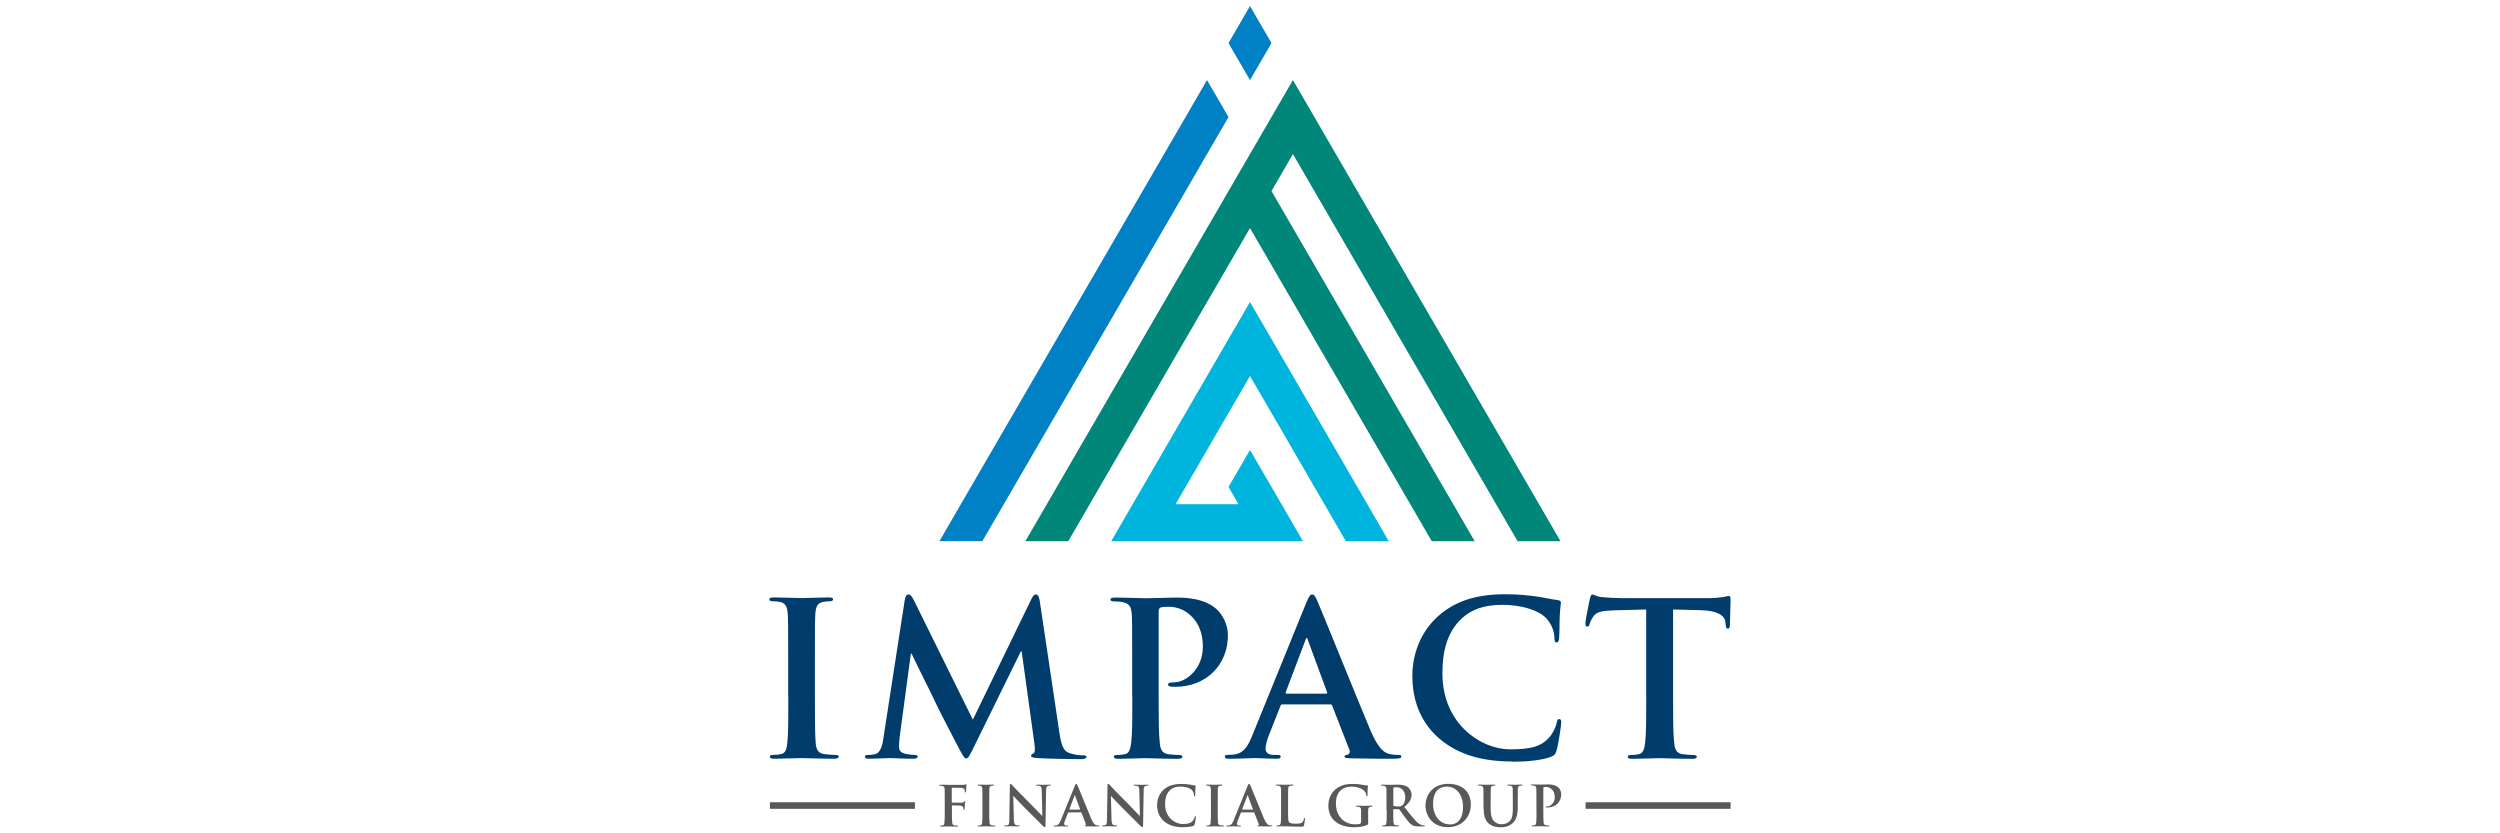
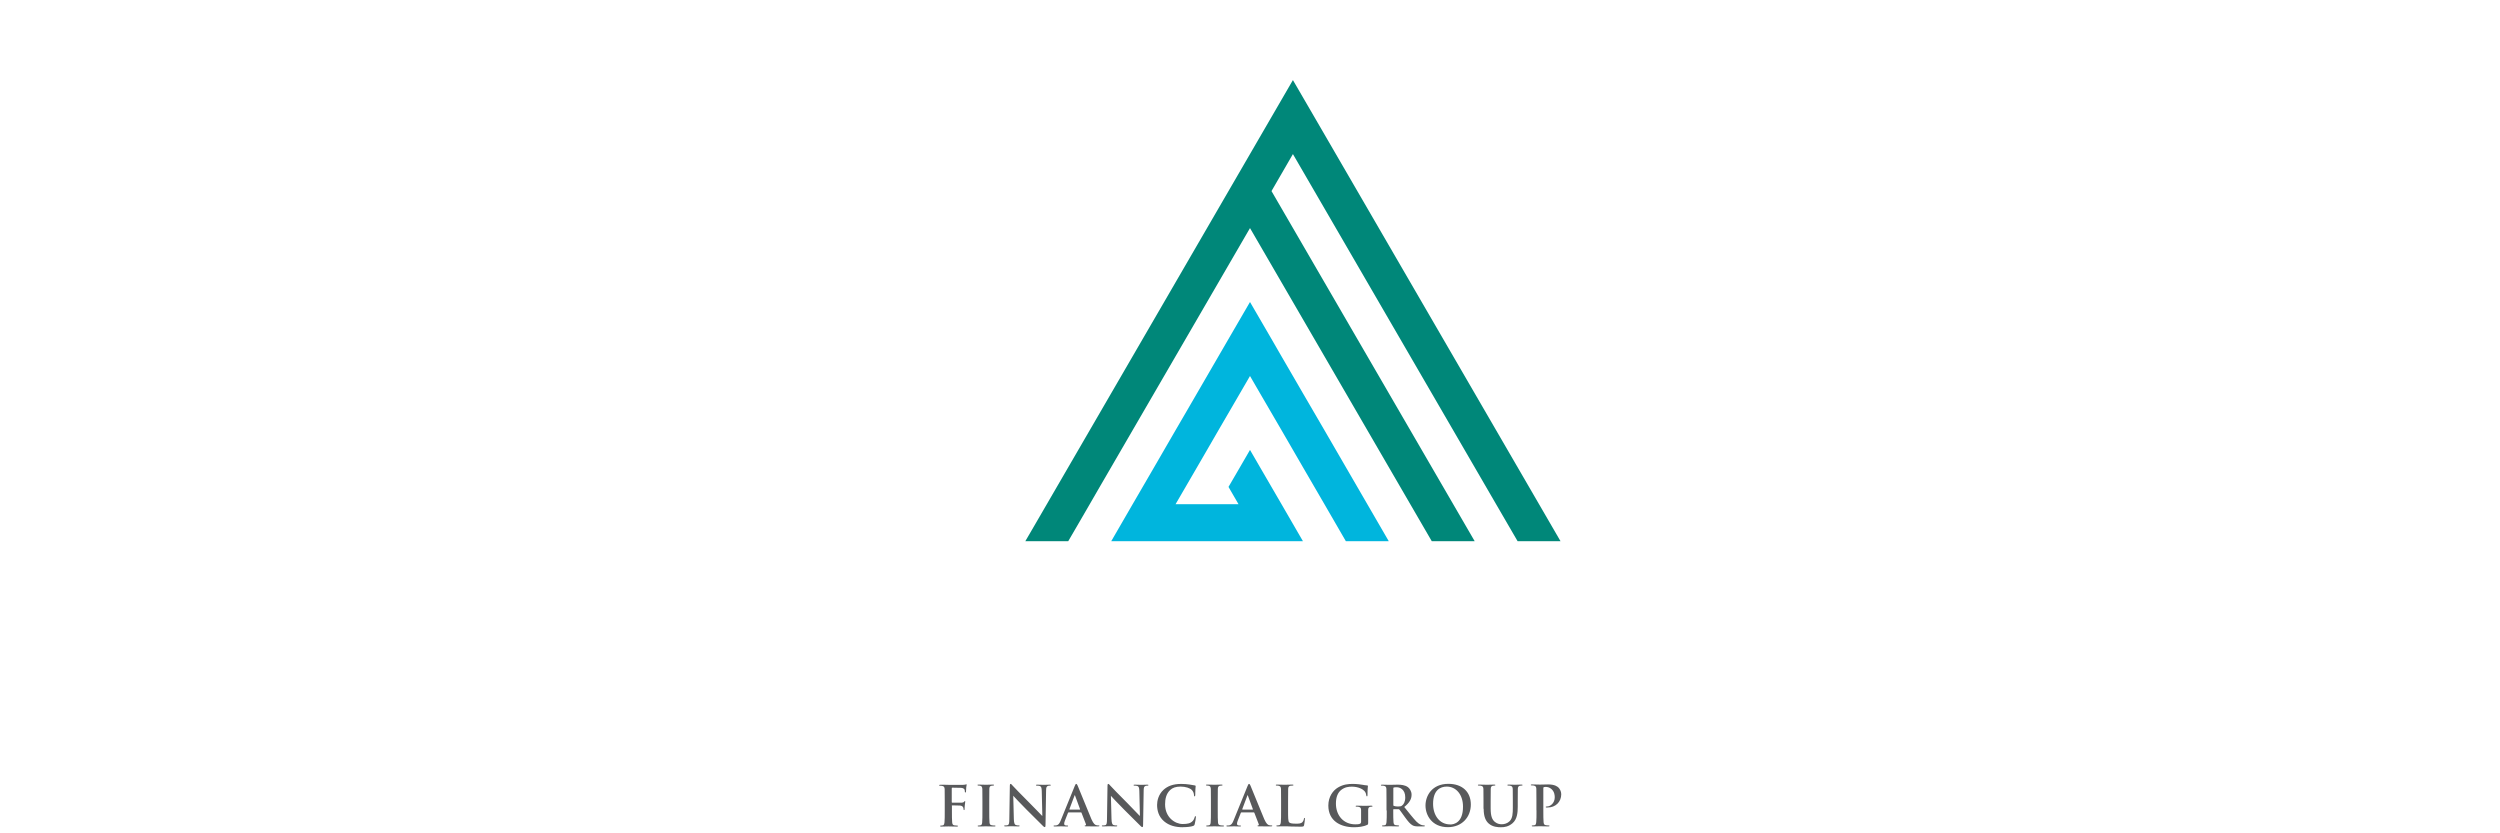
<svg xmlns="http://www.w3.org/2000/svg" data-name="Layer 1" id="Layer_1" viewBox="0 0 300 100">
  <defs>
    <style>
      .cls-1 {
        fill: #00b5dd;
      }

      .cls-1, .cls-2, .cls-3, .cls-4, .cls-5 {
        fill-rule: evenodd;
      }

      .cls-2 {
        fill: #003d6d;
      }

      .cls-3 {
        fill: #008779;
      }

      .cls-4 {
        fill: #58595b;
      }

      .cls-5 {
        fill: #0080c5;
      }
    </style>
  </defs>
  <g>
-     <path class="cls-4" d="M207.67,97.06v-.79h-17.4v.79h17.4ZM109.79,96.27h-17.4v.79h17.4v-.79Z" />
    <path class="cls-4" d="M114.21,96.71s.01-.06.05-.06c.11,0,.82,0,.99.02.21.03.31.15.34.24.03.08.04.16.04.21s.01.09.05.09c.07,0,.07-.07.07-.13,0-.05.01-.35.03-.48.02-.21.05-.37.05-.41s-.01-.06-.04-.06c-.04,0-.05.03-.09.07-.07.09-.16.11-.29.12-.09,0-.19,0-.3,0h-.85s-.05-.01-.05-.05v-1.66c0-.07.02-.09.06-.09l1.03.02c.25,0,.39.11.44.2.04.09.04.2.04.25,0,.07.02.11.07.11s.06-.04.07-.09c.01-.08.03-.47.03-.54.02-.17.05-.25.05-.3,0-.03-.02-.06-.05-.06-.03,0-.07.03-.11.04-.07.02-.15.02-.27.03-.15,0-1.51,0-1.76,0-.09,0-.25,0-.42-.01-.17,0-.37,0-.54,0-.1,0-.15.01-.15.07,0,.04.05.05.11.05.09,0,.21,0,.26.02.22.05.27.15.29.38.01.21.01.4.01,1.41v1.17c0,.64,0,1.13-.03,1.41-.03.19-.06.34-.19.36-.06.01-.14.03-.24.03-.07,0-.1.02-.1.05,0,.05.05.07.14.07.25,0,.67-.02.85-.02s.59.02,1.01.02c.1,0,.15-.02.15-.07,0-.03-.03-.05-.11-.05-.09,0-.24-.01-.33-.03-.2-.03-.24-.17-.26-.36-.03-.28-.03-.78-.03-1.41v-.54h0ZM117.89,97.25h0c0,.64,0,1.17-.03,1.45-.02.19-.06.3-.19.33-.06.01-.14.03-.24.03-.08,0-.11.02-.11.05,0,.05.05.07.13.07.27,0,.69-.02.84-.02.18,0,.6.02,1.04.02.07,0,.13-.02.13-.07,0-.03-.03-.05-.11-.05-.1,0-.25-.01-.34-.03-.2-.03-.25-.15-.27-.33-.03-.28-.03-.81-.03-1.45v-1.17c0-1.01,0-1.19.01-1.41.01-.23.07-.34.25-.38.08-.01.13-.02.2-.02s.11-.01.11-.07c0-.04-.05-.05-.14-.05-.25,0-.65.02-.81.02-.19,0-.61-.02-.87-.02-.11,0-.16.01-.16.05,0,.05.04.07.11.07.08,0,.17,0,.24.03.15.03.21.15.23.37.01.21.01.4.01,1.41v1.17h0ZM121.58,95.5h.02c.12.13.86.94,1.58,1.65.69.68,1.55,1.55,1.96,1.95.07.07.15.15.23.15.06,0,.09-.06.09-.21l.07-4.18c0-.37.06-.51.25-.56.08-.02.13-.02.2-.02.08,0,.12-.02.12-.06,0-.05-.07-.06-.15-.06-.33,0-.58.02-.65.02-.14,0-.46-.02-.81-.02-.1,0-.17,0-.17.06,0,.04.03.06.11.06.09,0,.25,0,.35.04.16.07.22.19.23.6l.07,2.98h-.03c-.11-.11-1.01-1.06-1.47-1.51-.97-.96-1.98-2.02-2.06-2.11-.11-.12-.17-.21-.25-.21-.07,0-.09.09-.09.23l-.06,3.9c0,.58-.03.77-.21.82-.09.03-.21.03-.3.03-.07,0-.11.01-.11.05,0,.06.06.07.15.07.35,0,.66-.02.72-.02.13,0,.39.02.83.02.09,0,.15-.01.15-.07,0-.04-.04-.05-.11-.05-.11,0-.23,0-.35-.05-.13-.05-.22-.22-.23-.74l-.07-2.77h0ZM129.71,97.48h0s.05.01.07.05l.53,1.37c.03.08-.01.14-.06.15-.07,0-.09.02-.09.06,0,.05.08.05.2.05.53.01,1.02.01,1.26.01s.31-.01.31-.07c0-.05-.03-.05-.09-.05-.08,0-.18,0-.28-.03-.14-.03-.33-.13-.59-.72-.43-1.01-1.49-3.66-1.65-4.02-.07-.15-.11-.21-.17-.21-.07,0-.11.07-.19.27l-1.67,4.11c-.13.33-.26.56-.57.6-.05,0-.15.01-.21.01-.05,0-.08.01-.08.05,0,.05.04.07.13.07.35,0,.71-.02.79-.02.21,0,.49.02.71.02.07,0,.11-.01.11-.07,0-.04-.02-.05-.1-.05h-.1c-.21,0-.27-.09-.27-.21,0-.08.03-.24.1-.4l.36-.91s.03-.05.06-.05h1.49ZM128.36,97.15h0s-.03-.02-.03-.05l.61-1.62s.02-.06.04-.06.03.03.03.06l.6,1.63s0,.04-.03.04h-1.23ZM133.29,95.5h.02c.12.13.86.94,1.58,1.65.69.68,1.55,1.55,1.96,1.95.07.07.15.15.23.15.06,0,.09-.06.09-.21l.07-4.18c0-.37.06-.51.25-.56.08-.02.13-.02.2-.02.08,0,.12-.02.12-.06,0-.05-.07-.06-.15-.06-.33,0-.58.02-.65.02-.14,0-.46-.02-.81-.02-.1,0-.17,0-.17.06,0,.04.03.06.11.06.09,0,.25,0,.35.04.16.07.22.19.23.6l.07,2.98h-.03c-.11-.11-1.01-1.06-1.46-1.51-.97-.96-1.98-2.02-2.06-2.11-.11-.12-.17-.21-.25-.21-.07,0-.09.09-.09.23l-.06,3.9c0,.58-.03.77-.21.82-.09.03-.21.03-.3.03-.07,0-.11.01-.11.05,0,.06.06.07.15.07.35,0,.66-.02.72-.02.13,0,.39.02.83.02.09,0,.15-.01.15-.07,0-.04-.04-.05-.11-.05-.11,0-.23,0-.35-.05-.13-.05-.22-.22-.23-.74l-.07-2.77h0ZM141.99,99.26h0c.43,0,.93-.05,1.2-.15.11-.05.14-.08.17-.19.07-.23.15-.8.15-.88,0-.05-.01-.1-.06-.1-.05,0-.07.03-.09.13-.03.12-.11.31-.23.44-.27.3-.63.37-1.22.37-.89,0-2.1-.78-2.1-2.36,0-.64.13-1.27.61-1.72.29-.27.67-.41,1.25-.41.61,0,1.13.18,1.35.41.17.17.25.4.26.61,0,.09.01.15.07.15.06,0,.07-.05.08-.15.01-.13,0-.5.02-.72.01-.23.03-.31.03-.36,0-.04-.03-.07-.1-.08-.2-.02-.41-.08-.67-.11-.31-.04-.55-.07-.97-.07-.99,0-1.63.27-2.11.7-.64.58-.78,1.37-.78,1.82,0,.64.17,1.39.83,1.96.61.52,1.37.72,2.29.72h0ZM145.31,97.25h0c0,.64,0,1.17-.03,1.45-.02.19-.06.3-.19.33-.06.01-.14.03-.24.03-.08,0-.11.02-.11.05,0,.05.05.07.13.07.27,0,.69-.02.84-.02.18,0,.6.02,1.04.02.07,0,.13-.02.13-.07,0-.03-.03-.05-.11-.05-.1,0-.25-.01-.34-.03-.2-.03-.25-.15-.27-.33-.03-.28-.03-.81-.03-1.45v-1.17c0-1.01,0-1.19.01-1.41.01-.23.07-.34.25-.38.08-.01.13-.02.2-.02s.11-.01.11-.07c0-.04-.05-.05-.14-.05-.25,0-.65.02-.81.02-.19,0-.61-.02-.87-.02-.11,0-.16.01-.16.05,0,.05.04.07.11.07.08,0,.17,0,.24.03.15.03.21.15.23.37.01.21.01.4.01,1.41v1.17h0ZM150.45,97.48h0s.05.01.07.05l.53,1.37c.03.08-.01.14-.06.15-.07,0-.09.02-.09.06,0,.05.08.05.2.05.53.01,1.02.01,1.26.01s.31-.01.31-.07c0-.05-.03-.05-.09-.05-.08,0-.18,0-.28-.03-.14-.03-.33-.13-.59-.72-.43-1.01-1.49-3.66-1.65-4.02-.07-.15-.11-.21-.17-.21-.07,0-.11.07-.19.27l-1.67,4.11c-.13.33-.26.56-.57.6-.05,0-.15.01-.21.01-.05,0-.08.01-.08.05,0,.05.04.07.13.07.35,0,.71-.02.79-.02.21,0,.49.02.71.02.07,0,.11-.01.11-.07,0-.04-.02-.05-.1-.05h-.1c-.21,0-.27-.09-.27-.21,0-.08.03-.24.1-.4l.36-.91s.03-.05.06-.05h1.49ZM149.1,97.15h0s-.03-.02-.03-.05l.61-1.62s.02-.06.04-.06.03.03.03.06l.6,1.63s0,.04-.03.04h-1.23ZM154.57,96.08h0c0-1.01,0-1.19.01-1.41.01-.23.07-.34.25-.38.08-.01.19-.02.26-.02.08,0,.12-.01.12-.06s-.05-.06-.14-.06c-.26,0-.75.02-.91.02-.18,0-.6-.02-.91-.02-.1,0-.15.01-.15.06s.04.06.11.06c.09,0,.17,0,.22.02.22.05.27.15.29.38.01.21.01.4.01,1.41v1.17c0,.61,0,1.13-.03,1.41-.03.19-.06.34-.19.36-.06.01-.14.03-.24.03-.08,0-.11.02-.11.05,0,.05.05.07.13.07.13,0,.31-.01.46-.01.16,0,.31,0,.38,0,.27,0,.51,0,.81.02.3,0,.65.02,1.13.02.35,0,.38-.03.42-.18.05-.19.1-.69.1-.76,0-.08,0-.11-.05-.11-.05,0-.07.04-.07.1-.01.13-.09.31-.17.4-.17.18-.43.19-.78.19-.52,0-.69-.05-.81-.15-.14-.12-.14-.58-.14-1.43v-1.17h0ZM164.18,98h0c0-.33,0-.6,0-.8,0-.23.07-.35.25-.38.08-.01.13-.02.18-.02.05,0,.09-.01.09-.05,0-.05-.05-.07-.13-.07-.22,0-.57.02-.78.02s-.62-.02-.97-.02c-.09,0-.14.01-.14.07,0,.04.04.05.1.05.09,0,.21,0,.26.02.22.05.28.15.29.38,0,.2,0,.45,0,.78v.62c0,.11-.03.2-.13.25-.16.07-.39.07-.57.07-1.41,0-2.32-1.07-2.32-2.49,0-.81.24-1.31.61-1.62.47-.38.95-.41,1.32-.41.75,0,1.29.3,1.49.52.17.19.21.4.23.55,0,.05.02.09.07.09.05,0,.07-.03.07-.14,0-.83.05-1.01.05-1.09,0-.05-.01-.07-.09-.08-.15,0-.39-.05-.53-.07-.13-.03-.72-.11-1.18-.11-.56,0-1.15.05-1.79.43-.61.36-1.16,1.11-1.16,2.17,0,1.83,1.45,2.6,3.08,2.6.52,0,1.17-.07,1.61-.3.08-.05.09-.06.09-.24v-.73h0ZM166.41,97.25h0c0,.61,0,1.13-.03,1.41-.03.19-.06.34-.19.36-.06.01-.14.03-.24.03-.08,0-.11.02-.11.05,0,.05.05.07.13.07.27,0,.69-.02.81-.02.1,0,.59.02.98.02.09,0,.13-.02.13-.07,0-.03-.03-.05-.08-.05-.08,0-.23-.01-.33-.03-.2-.03-.24-.17-.26-.36-.03-.28-.03-.8-.03-1.42v-.09s.02-.05.05-.05h.58s.09.02.12.06c.09.1.39.55.66.91.37.51.63.82.91.97.17.09.34.13.71.13h.63c.08,0,.13-.01.13-.07,0-.03-.03-.05-.08-.05s-.11,0-.19-.02c-.1-.02-.37-.07-.75-.45-.39-.41-.85-1-1.45-1.74.67-.54.88-.99.88-1.48,0-.44-.27-.78-.45-.91-.36-.25-.81-.29-1.23-.29-.21,0-.71.02-.94.02-.14,0-.56-.02-.91-.02-.1,0-.15.01-.15.06s.04.06.11.06c.09,0,.21,0,.26.02.22.05.27.15.29.38.01.21.01.4.01,1.41v1.17h0ZM167.2,94.59h0c0-.05.01-.08.06-.09.07-.02.19-.03.35-.03.39,0,1.02.27,1.02,1.21,0,.54-.19.85-.39.99-.12.09-.21.11-.47.11-.17,0-.37-.02-.51-.07-.05-.02-.06-.05-.06-.12v-2.02h0ZM173.74,99.26h0c1.69,0,2.76-1.2,2.76-2.72s-1.03-2.48-2.69-2.48c-2,0-2.75,1.46-2.75,2.6,0,1.17.77,2.6,2.69,2.6h0ZM174.02,98.93h0c-1.28,0-2.05-1.09-2.05-2.47,0-1.65.87-2.07,1.64-2.07,1.09,0,1.95.92,1.95,2.41,0,1.92-1.08,2.14-1.55,2.14h0ZM178.04,97.05h0c0,.96.25,1.45.59,1.76.49.44,1.13.46,1.48.46.43,0,.91-.07,1.39-.48.56-.48.63-1.26.63-2v-.71c0-1.01,0-1.19.01-1.41.01-.23.07-.34.25-.38.08-.01.12-.02.19-.02.08,0,.12-.01.12-.06s-.05-.06-.14-.06c-.26,0-.68.02-.76.02,0,0-.43-.02-.77-.02-.09,0-.14.01-.14.06s.04.06.11.06.19,0,.24.02c.22.05.27.15.29.38.01.21.01.4.01,1.41v.83c0,.68-.02,1.28-.39,1.64-.27.26-.63.36-.92.36-.23,0-.53-.03-.83-.27-.33-.26-.52-.67-.52-1.63v-.93c0-1.01,0-1.19.01-1.41.01-.23.07-.34.25-.38.08-.01.12-.02.19-.02.07,0,.11-.01.11-.06s-.05-.06-.15-.06c-.24,0-.66.02-.82.02-.2,0-.62-.02-.97-.02-.1,0-.15.01-.15.06s.04.06.11.06c.09,0,.21,0,.26.02.22.05.27.15.29.38.01.21.01.4.01,1.41v.97h0ZM184.38,97.25h0c0,.61,0,1.13-.03,1.41-.03.19-.06.34-.19.36-.06.01-.14.03-.24.03-.08,0-.11.02-.11.05,0,.05.05.07.13.07.27,0,.69-.02.84-.02.17,0,.59.02,1.03.02.07,0,.13-.02.13-.07,0-.03-.03-.05-.11-.05-.1,0-.25-.01-.34-.03-.2-.03-.24-.17-.26-.36-.03-.29-.03-.81-.03-1.42v-2.65c0-.07.02-.11.05-.13.06-.02.16-.03.26-.03.15,0,.43.04.67.26.37.33.39.78.39.99,0,.68-.52,1.09-.89,1.09-.14,0-.19.02-.19.07,0,.05.05.05.08.06.03,0,.11,0,.14,0,.95,0,1.64-.66,1.64-1.6,0-.35-.19-.65-.33-.79-.11-.1-.41-.38-1.24-.38-.31,0-.69.02-.97.02-.19,0-.61-.02-.96-.02-.1,0-.15.01-.15.06s.04.06.11.06c.09,0,.21,0,.26.02.22.05.27.15.29.38.01.21.01.4.01,1.41v1.17Z" />
  </g>
-   <path class="cls-2" d="M94.6,83.63c0,2.48,0,4.51-.13,5.58-.08.74-.23,1.18-.75,1.28-.23.05-.54.1-.93.1-.31,0-.41.08-.41.2,0,.18.18.26.51.26,1.03,0,2.65-.08,3.24-.08.7,0,2.32.08,4.02.08.28,0,.49-.08.49-.26,0-.13-.13-.2-.41-.2-.39,0-.95-.05-1.31-.1-.77-.1-.95-.56-1.03-1.25-.1-1.1-.1-3.12-.1-5.61v-4.51c0-3.89,0-4.61.05-5.43.05-.9.26-1.33.95-1.46.31-.05.51-.08.77-.08s.41-.05.41-.26c0-.15-.21-.2-.54-.2-.98,0-2.5.08-3.14.08-.75,0-2.37-.08-3.35-.08-.41,0-.62.05-.62.2,0,.2.15.26.41.26.31,0,.64.03.93.1.57.13.82.56.87,1.43.05.82.05,1.54.05,5.43v4.51h0ZM106.03,88.49h0c-.13.87-.33,1.87-1.06,2.02-.39.08-.57.08-.77.08-.26,0-.41.05-.41.18,0,.23.21.28.46.28.82,0,2.06-.08,2.55-.08.46,0,1.62.08,2.7.08.39,0,.62-.05.62-.28,0-.13-.18-.18-.39-.18-.26,0-.62-.03-1.08-.13-.44-.1-.77-.33-.77-.82,0-.41.03-.74.08-1.2l1.34-9.99h.1c.9,1.92,2.45,4.94,2.68,5.48.31.72,2.34,4.64,2.96,5.81.41.77.67,1.28.9,1.28s.36-.23.95-1.43l5.61-11.42h.1l1.54,11.14c.1.72.03,1.05-.13,1.1-.18.08-.28.15-.28.28,0,.15.15.23.75.28,1.03.08,4.58.13,5.23.13.36,0,.67-.08.67-.28,0-.15-.18-.18-.41-.18-.33,0-.85-.02-1.6-.26-.77-.23-1.03-.97-1.26-2.59l-2.34-15.67c-.08-.54-.23-.79-.46-.79s-.36.2-.57.61l-7,14.42-7.03-14.24c-.33-.67-.49-.79-.7-.79s-.36.23-.44.67l-2.55,16.49h0ZM135.88,83.63h0c0,2.36,0,4.38-.13,5.46-.1.74-.23,1.31-.75,1.41-.23.05-.54.1-.93.1-.31,0-.41.08-.41.2,0,.18.18.26.51.26,1.03,0,2.65-.08,3.24-.08.67,0,2.29.08,3.99.08.28,0,.49-.08.49-.26,0-.13-.13-.2-.41-.2-.39,0-.95-.05-1.31-.1-.77-.1-.93-.67-1-1.38-.13-1.1-.13-3.12-.13-5.48v-10.24c0-.28.08-.44.21-.49.23-.08.62-.1,1-.1.59,0,1.65.15,2.57,1,1.44,1.28,1.52,3,1.52,3.84,0,2.61-2.01,4.23-3.45,4.23-.54,0-.72.08-.72.28,0,.18.18.2.31.23.13.03.41.03.54.03,3.66,0,6.33-2.56,6.33-6.2,0-1.36-.72-2.51-1.29-3.05-.41-.38-1.57-1.46-4.79-1.46-1.18,0-2.68.08-3.73.08-.72,0-2.34-.08-3.71-.08-.39,0-.57.05-.57.23s.15.23.44.23c.36,0,.8.03,1,.08.85.18,1.06.59,1.11,1.46.05.82.05,1.54.05,5.43v4.51h0ZM159.62,84.53h-5.74c-.13,0-.18.05-.23.2l-1.39,3.51c-.26.64-.39,1.25-.39,1.56,0,.46.23.79,1.03.79h.39c.31,0,.39.05.39.2,0,.2-.15.26-.44.26-.82,0-1.93-.08-2.73-.08-.28,0-1.7.08-3.04.08-.33,0-.49-.05-.49-.26,0-.15.1-.2.31-.2.23,0,.59-.03.8-.05,1.18-.15,1.67-1.02,2.19-2.3l6.46-15.88c.31-.74.46-1.02.72-1.02.23,0,.39.23.64.82.62,1.41,4.74,11.65,6.38,15.54.98,2.3,1.73,2.66,2.27,2.79.39.08.77.1,1.08.1.21,0,.33.03.33.2,0,.2-.23.26-1.18.26s-2.81,0-4.87-.05c-.46-.03-.77-.03-.77-.2,0-.15.1-.2.36-.23.18-.05.36-.28.23-.59l-2.06-5.28c-.05-.13-.13-.18-.26-.18h0ZM154.39,83.24h4.74c.13,0,.15-.08.13-.15l-2.32-6.3c-.03-.1-.05-.23-.13-.23s-.13.13-.15.23l-2.37,6.27c-.03.1,0,.18.1.18h0ZM181.48,91.41h0c1.65,0,3.6-.18,4.63-.59.44-.18.54-.31.67-.74.26-.87.57-3.1.57-3.41,0-.21-.05-.38-.23-.38-.21,0-.26.1-.33.51-.1.46-.44,1.2-.88,1.69-1.03,1.18-2.42,1.43-4.71,1.43-3.45,0-8.11-3.02-8.11-9.12,0-2.48.49-4.92,2.37-6.63,1.13-1.02,2.6-1.59,4.84-1.59,2.37,0,4.38.69,5.23,1.59.64.67.98,1.56,1,2.36,0,.36.05.56.26.56.23,0,.28-.21.31-.59.05-.51.03-1.92.08-2.77.05-.9.13-1.2.13-1.41,0-.15-.1-.28-.39-.31-.77-.08-1.6-.31-2.57-.44-1.18-.15-2.14-.26-3.73-.26-3.84,0-6.28,1.02-8.13,2.71-2.47,2.25-3.01,5.28-3.01,7.02,0,2.48.67,5.35,3.19,7.55,2.34,2.02,5.3,2.79,8.83,2.79h0ZM197.55,83.63h0c0,2.36,0,4.38-.13,5.46-.08.74-.23,1.31-.75,1.41-.23.05-.54.1-.93.1-.31,0-.41.08-.41.2,0,.18.18.26.52.26,1.03,0,2.65-.08,3.24-.08.72,0,2.34.08,4.04.08.28,0,.49-.08.49-.26,0-.13-.13-.2-.41-.2-.39,0-.95-.05-1.31-.1-.77-.1-.93-.67-1-1.38-.13-1.1-.13-3.12-.13-5.48v-10.5s3.24.08,3.24.08c2.29.05,2.99.77,3.04,1.43l.03.28c.03.38.08.51.28.51.15,0,.21-.15.23-.41,0-.67.08-2.43.08-2.97,0-.38-.03-.54-.21-.54-.1,0-.31.05-.7.13-.39.05-.95.13-1.78.13h-10.2c-.85,0-1.83-.05-2.57-.13-.64-.05-.9-.31-1.11-.31-.15,0-.23.15-.31.49-.05.21-.54,2.54-.54,2.95,0,.28.05.41.23.41.15,0,.23-.1.28-.31.05-.2.18-.51.44-.9.39-.56,1-.69,2.5-.74l3.84-.1v10.5Z" />
  <g>
-     <path class="cls-5" d="M150,9.61l2.58-4.44-2.58-4.44-2.58,4.44,2.58,4.44h0ZM147.42,14.05h0l-2.58-4.44-2.57,4.44-2.58,4.44-2.58,4.44-5.75,9.91-18.63,32.1h5.15l2.58-4.44,19.23-33.13,2.58-4.44h0s2.57-4.44,2.57-4.44l2.58-4.44Z" />
    <polygon class="cls-1" points="156.35 47.19 155.15 45.12 153.86 42.9 152.58 40.68 150 36.24 147.42 40.68 142.27 49.56 141.07 51.62 138.5 56.06 135.92 60.5 133.35 64.94 138.5 64.94 143.65 64.94 148.8 64.94 150 64.94 151.2 64.94 153.95 64.94 156.35 64.94 153.78 60.5 151.2 56.06 150 53.99 148.8 56.06 147.42 58.43 148.62 60.5 146.22 60.5 141.07 60.5 143.65 56.06 144.85 53.99 146.22 51.62 147.42 49.56 150 45.12 151.2 47.19 153.78 51.62 156.53 51.62 153.78 51.62 156.35 56.06 158.93 60.5 161.5 64.94 164.26 64.94 166.65 64.94 158.93 51.62 156.35 47.19" />
    <polygon class="cls-3" points="155.15 18.49 179.53 60.5 182.11 64.94 187.26 64.94 157.73 14.05 155.15 9.61 124.06 63.19 124.06 63.19 123.04 64.94 128.19 64.94 129.21 63.19 130.77 60.5 131.78 58.75 150 27.37 171.81 64.94 176.96 64.94 152.58 22.93 155.15 18.49" />
  </g>
</svg>